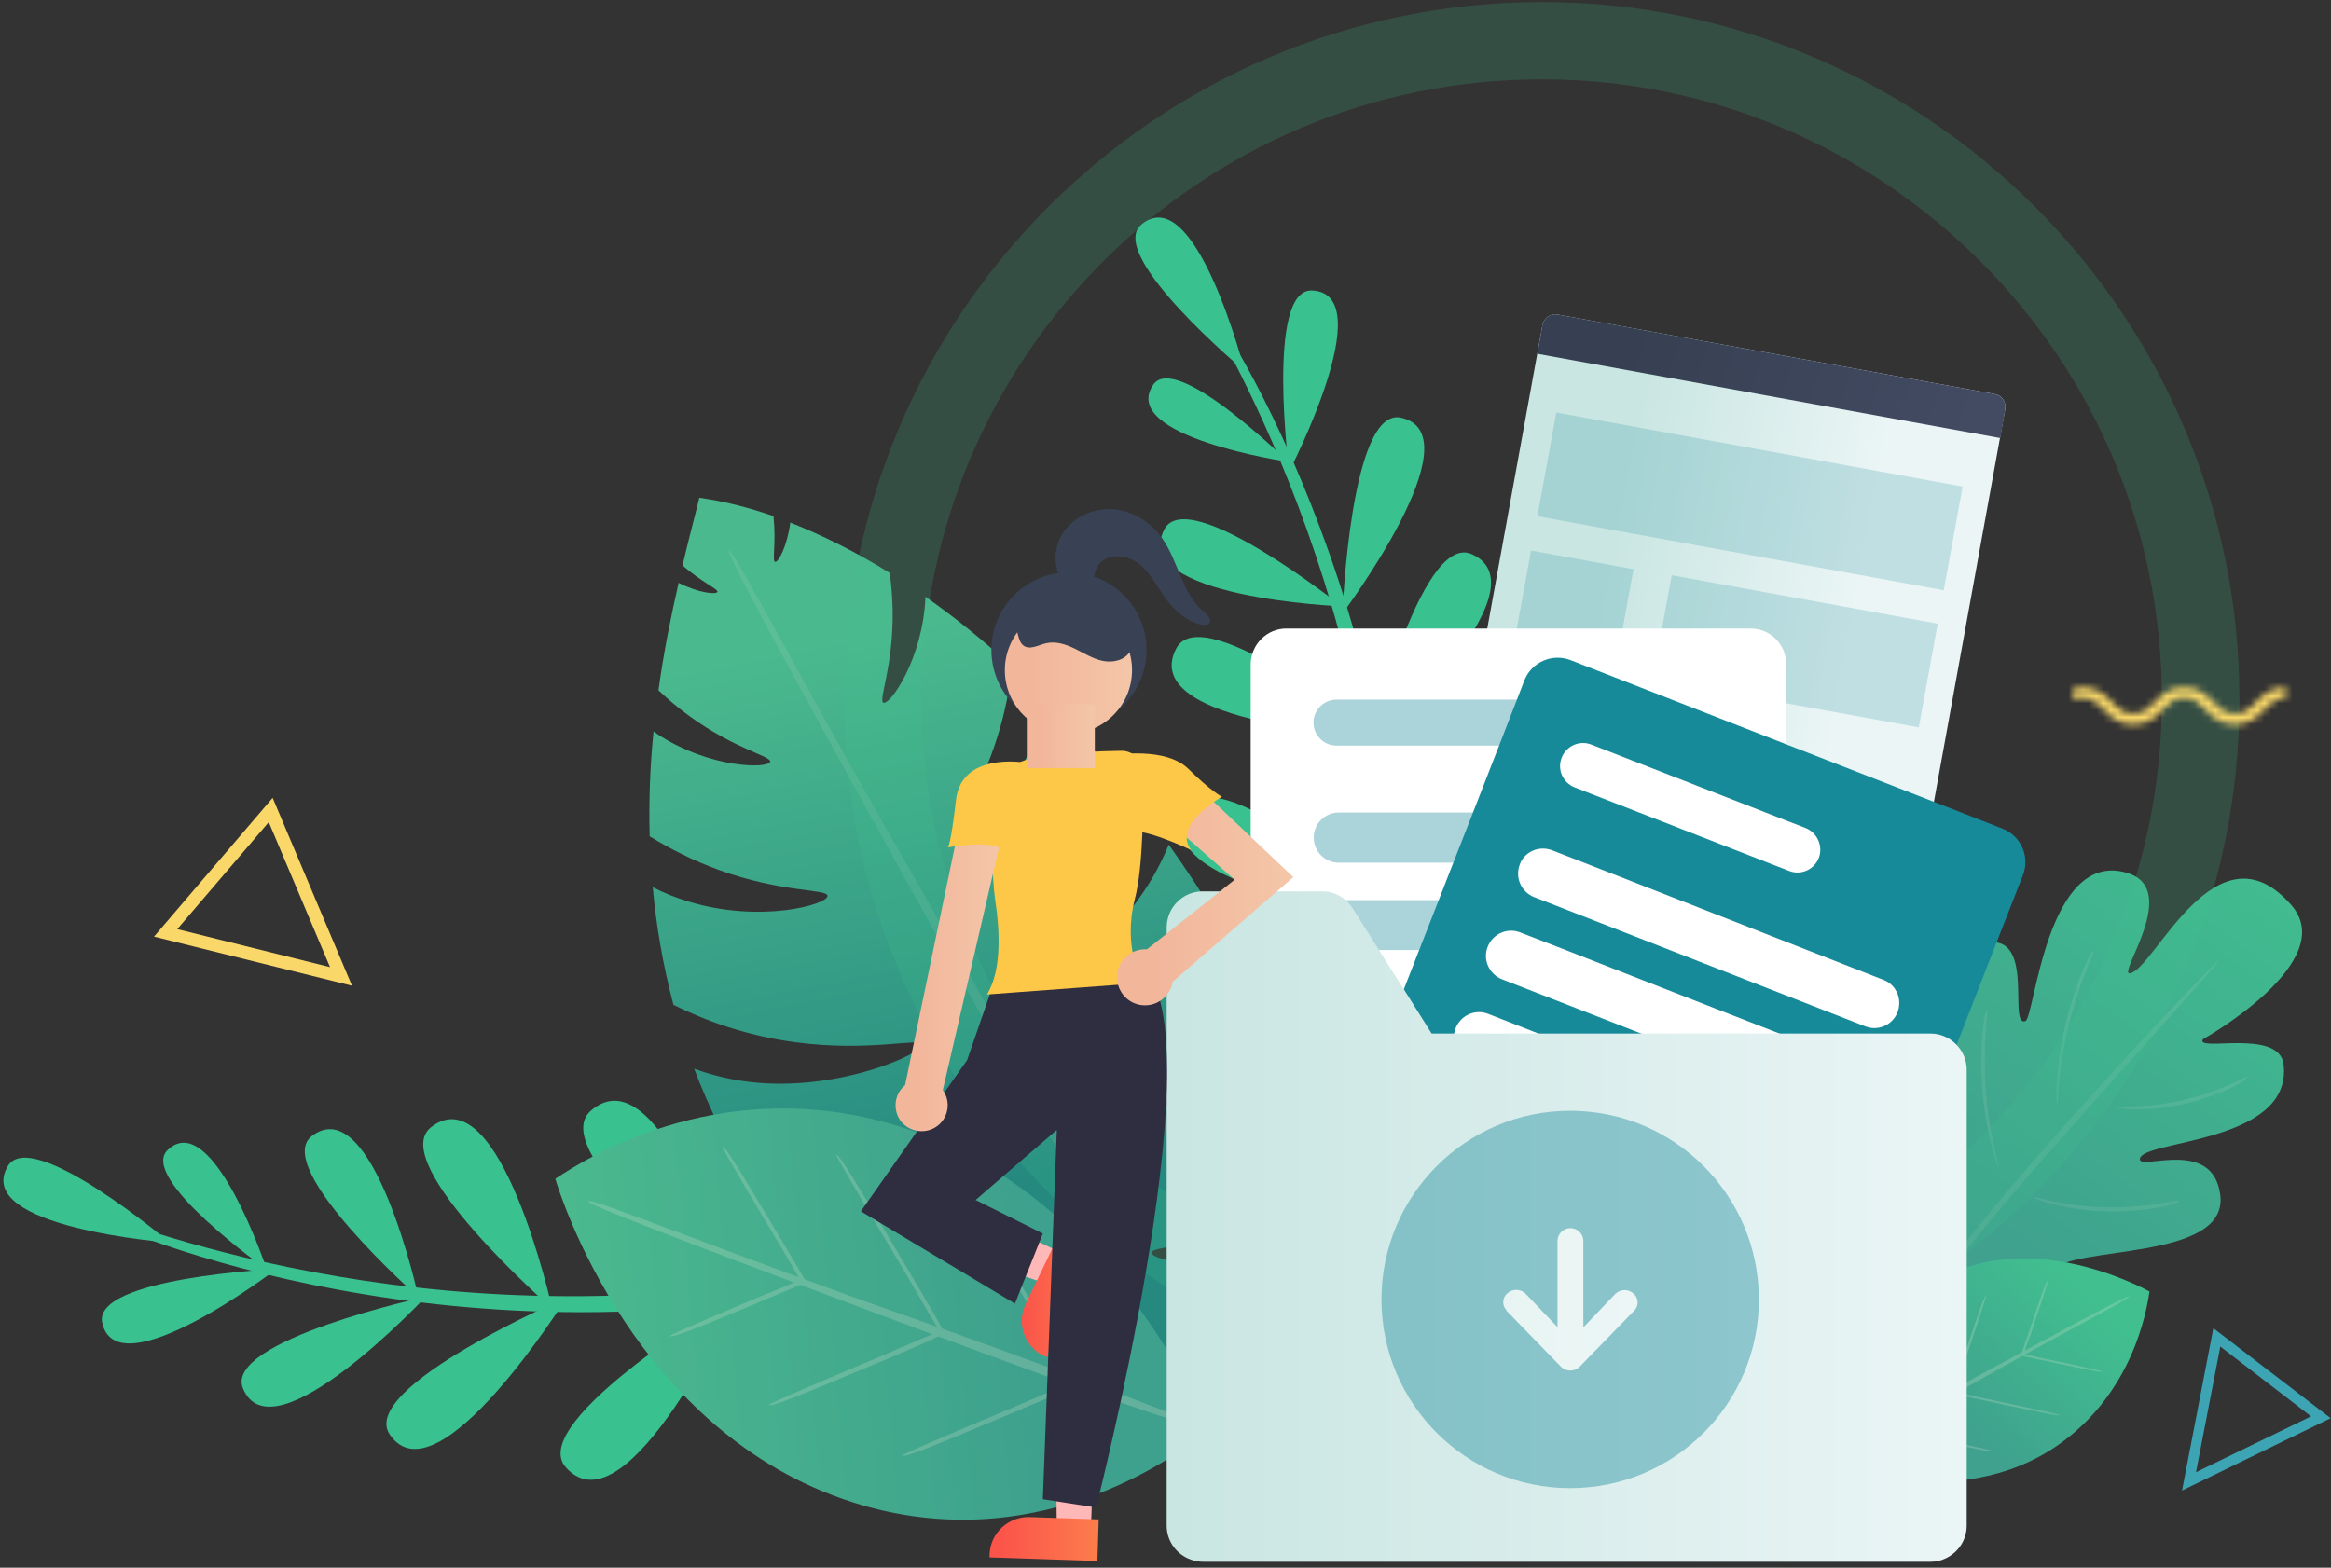
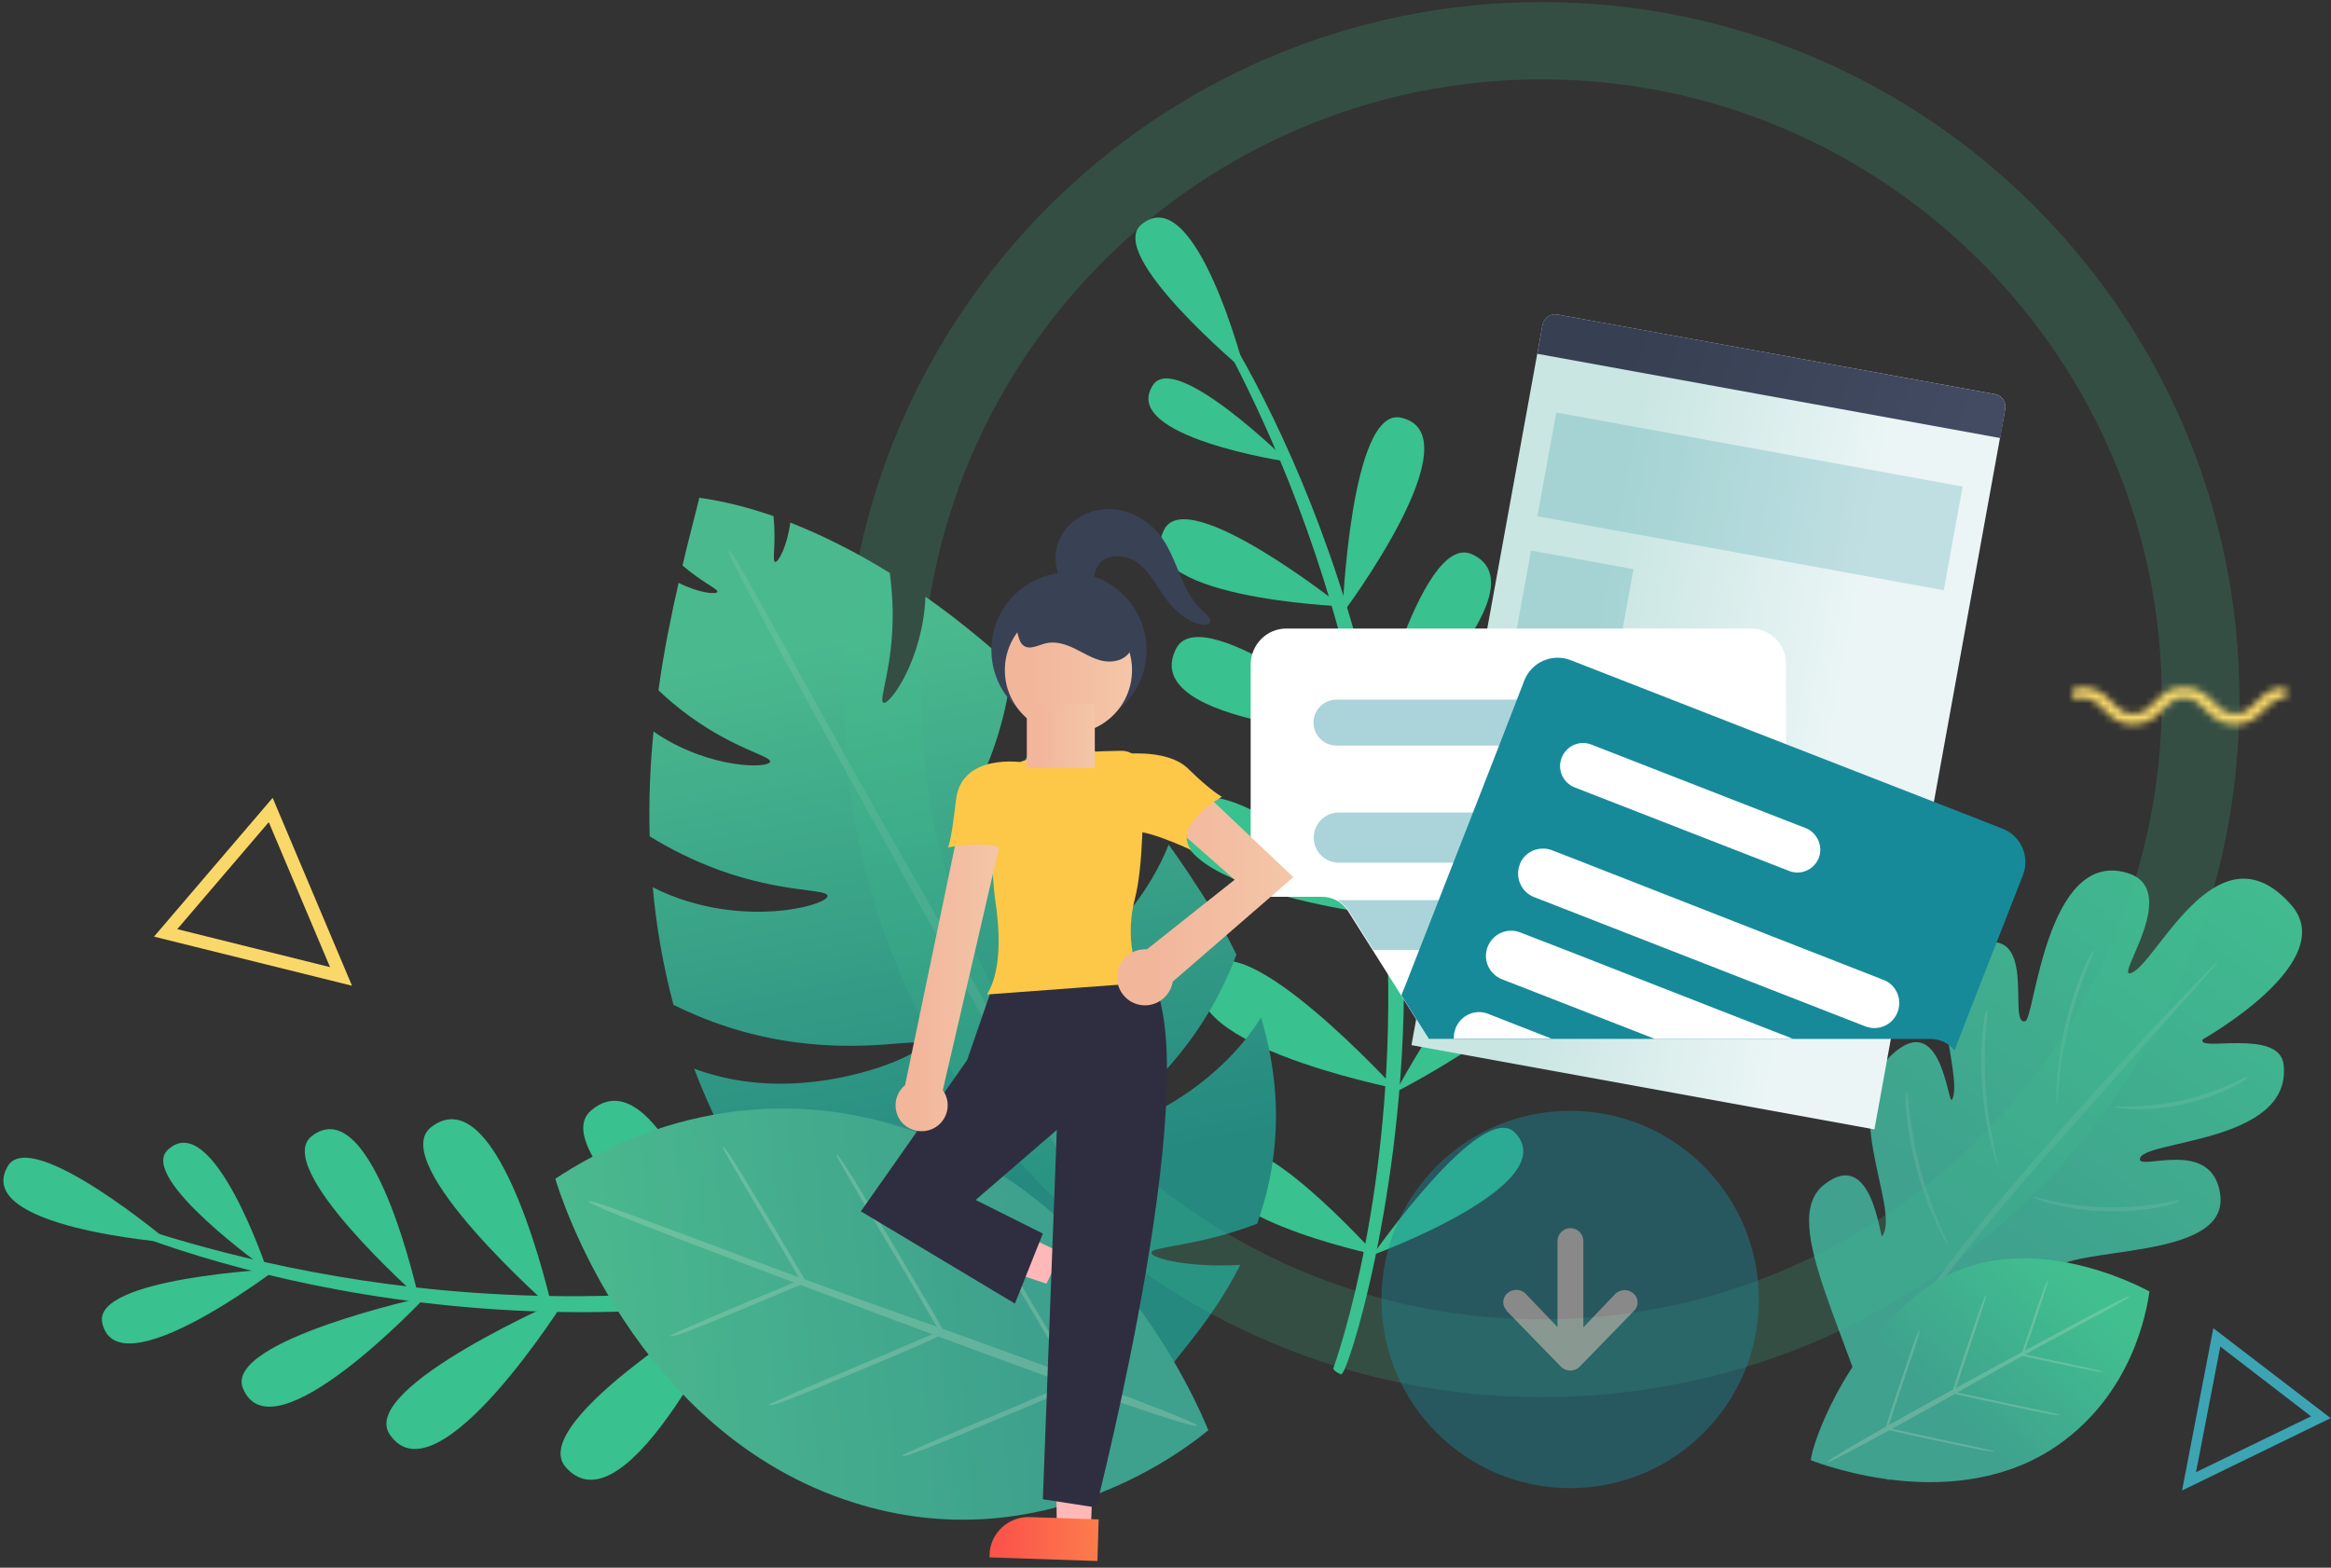
<svg xmlns="http://www.w3.org/2000/svg" xmlns:xlink="http://www.w3.org/1999/xlink" width="333" height="224" viewBox="0 0 333 224">
  <rect x="0" y="0" width="333" height="224" fill="#333333" stroke="none" />
  <defs>
    <linearGradient id="oarm4jcfha" x1="36.877%" x2="79.938%" y1="63.703%" y2="-6.429%">
      <stop offset="0%" stop-color="#3FA18E" />
      <stop offset="100%" stop-color="#41BF8F" />
    </linearGradient>
    <linearGradient id="ba9gr9c5hb" x1="37.612%" x2="80.428%" y1="63.148%" y2="24.422%">
      <stop offset="0%" stop-color="#3FA18E" />
      <stop offset="100%" stop-color="#41BF8F" />
    </linearGradient>
    <linearGradient id="9cqj607qbc" x1="70.905%" x2="65.766%" y1="465.893%" y2="363.631%">
      <stop offset="0%" stop-color="#39A38F" />
      <stop offset="100%" stop-color="#39C18F" />
    </linearGradient>
    <linearGradient id="7myv5ovpqd" x1="266.007%" x2="217.374%" y1="2787.408%" y2="2171.276%">
      <stop offset="0%" stop-color="#39A38F" />
      <stop offset="100%" stop-color="#39C18F" />
    </linearGradient>
    <linearGradient id="7pflzfle8e" x1="656.616%" x2="522.806%" y1="3319.625%" y2="2600.072%">
      <stop offset="0%" stop-color="#39A38F" />
      <stop offset="100%" stop-color="#39C18F" />
    </linearGradient>
    <linearGradient id="0ykljfw9gf" x1="316.617%" x2="254.652%" y1="2505.448%" y2="1936.218%">
      <stop offset="0%" stop-color="#39A38F" />
      <stop offset="100%" stop-color="#39C18F" />
    </linearGradient>
    <linearGradient id="jm7n8j9k9g" x1="428.28%" x2="337.696%" y1="2399.634%" y2="1838.576%">
      <stop offset="0%" stop-color="#39A38F" />
      <stop offset="100%" stop-color="#39C18F" />
    </linearGradient>
    <linearGradient id="jdaw9qc07h" x1="503.366%" x2="390.718%" y1="2293.639%" y2="1737.843%">
      <stop offset="0%" stop-color="#39A38F" />
      <stop offset="100%" stop-color="#39C18F" />
    </linearGradient>
    <linearGradient id="qthvuac44i" x1="698.158%" x2="530.558%" y1="2609.762%" y2="1949.776%">
      <stop offset="0%" stop-color="#39A38F" />
      <stop offset="100%" stop-color="#39C18F" />
    </linearGradient>
    <linearGradient id="4nu2chclsj" x1="782.332%" x2="585.541%" y1="2423.519%" y2="1787.195%">
      <stop offset="0%" stop-color="#39A38F" />
      <stop offset="100%" stop-color="#39C18F" />
    </linearGradient>
    <linearGradient id="pm18sohrsk" x1="956.471%" x2="751.442%" y1="2126.702%" y2="1658.1%">
      <stop offset="0%" stop-color="#39A38F" />
      <stop offset="100%" stop-color="#39C18F" />
    </linearGradient>
    <linearGradient id="ybqr753e8l" x1="726.402%" x2="568.789%" y1="1296.916%" y2="1007.224%">
      <stop offset="0%" stop-color="#39A38F" />
      <stop offset="100%" stop-color="#39C18F" />
    </linearGradient>
    <linearGradient id="xonr4506fm" x1="633.862%" x2="494.205%" y1="1135.235%" y2="876.537%">
      <stop offset="0%" stop-color="#39A38F" />
      <stop offset="100%" stop-color="#39C18F" />
    </linearGradient>
    <linearGradient id="j2t2nc3lan" x1="581.025%" x2="449.303%" y1="1177.274%" y2="898.767%">
      <stop offset="0%" stop-color="#39A38F" />
      <stop offset="100%" stop-color="#39C18F" />
    </linearGradient>
    <linearGradient id="azdskm5r3o" x1="624.316%" x2="476.7%" y1="1499.292%" y2="1128.18%">
      <stop offset="0%" stop-color="#39A38F" />
      <stop offset="100%" stop-color="#39C18F" />
    </linearGradient>
    <linearGradient id="d5u9cb52ap" x1="720.612%" x2="541.517%" y1="1778.622%" y2="1318.55%">
      <stop offset="0%" stop-color="#39A38F" />
      <stop offset="100%" stop-color="#39C18F" />
    </linearGradient>
    <linearGradient id="mamo4xdojq" x1="53.17%" x2="43.993%" y1="78.14%" y2="14.02%">
      <stop offset="0%" stop-color="#258980" />
      <stop offset="100%" stop-color="#4BB98E" />
    </linearGradient>
    <linearGradient id="v04rb1etfr" x1="71.529%" x2="2.186%" y1="48.435%" y2="53.075%">
      <stop offset="0%" stop-color="#3EA18D" />
      <stop offset="100%" stop-color="#4BB98E" />
    </linearGradient>
    <linearGradient id="cw5ypcbhis" x1="29.448%" x2="70.816%" y1="44.714%" y2="55.055%">
      <stop offset="0%" stop-color="#C9E6E2" />
      <stop offset="100%" stop-color="#EBF5F6" />
    </linearGradient>
    <linearGradient id="jrfrc5jqot" x1="4.248%" x2="96.493%" y1="45.031%" y2="55.025%">
      <stop offset="13.66%" stop-color="#373F52" />
      <stop offset="100%" stop-color="#424B62" />
    </linearGradient>
    <linearGradient id="071fuvz5du" x1=".009%" x2="99.984%" y1="49.981%" y2="49.981%">
      <stop offset="0%" stop-color="#C9E6E2" />
      <stop offset="100%" stop-color="#EBF5F6" />
    </linearGradient>
    <linearGradient id="djps0dnyzx" x1=".079%" x2="100.233%" y1="49.972%" y2="49.972%">
      <stop offset="9.405%" stop-color="#FB544A" />
      <stop offset="100%" stop-color="#FC7D4C" />
    </linearGradient>
    <linearGradient id="3rdo84s75y" x1="9.362%" x2="100.045%" y1="50.26%" y2="50.26%">
      <stop offset="0%" stop-color="#FB544A" />
      <stop offset="100%" stop-color="#FC7D4C" />
    </linearGradient>
    <linearGradient id="rttkc8ec4z" x1=".011%" x2="100.119%" y1="50.003%" y2="50.003%">
      <stop offset="21.11%" stop-color="#F2B69B" />
      <stop offset="100%" stop-color="#F4C6A8" />
    </linearGradient>
    <linearGradient id="pzkj13j71A" x1="-.098%" x2="99.942%" y1="50.051%" y2="50.051%">
      <stop offset="21.11%" stop-color="#F2B69B" />
      <stop offset="100%" stop-color="#F4C6A8" />
    </linearGradient>
    <linearGradient id="a3h3qx9xpB" x1=".052%" x2="99.894%" y1="49.932%" y2="49.932%">
      <stop offset="21.11%" stop-color="#F2B69B" />
      <stop offset="100%" stop-color="#F4C6A8" />
    </linearGradient>
    <linearGradient id="temhgh3mcC" x1="-.14%" x2="99.986%" y1="49.815%" y2="49.815%">
      <stop offset="21.11%" stop-color="#F2B69B" />
      <stop offset="100%" stop-color="#F4C6A8" />
    </linearGradient>
    <path id="7uyoreh5yv" d="M26.321 2.335c-.882.915-1.577 1.64-3.045 1.64s-2.164-.725-3.044-1.64c-.962-1-2.054-2.136-4.217-2.136-2.16 0-3.253 1.136-4.215 2.136-.881.915-1.577 1.64-3.044 1.64-1.468 0-2.163-.725-3.046-1.64-.961-1-2.05-2.136-4.213-2.136-.481 0-.912.057-1.298.156v1.643c.364-.156.784-.244 1.298-.244 1.467 0 2.163.724 3.045 1.64.962 1 2.05 2.134 4.214 2.134 2.163 0 3.252-1.133 4.215-2.135.881-.915 1.579-1.639 3.044-1.639 1.468 0 2.165.724 3.046 1.64.963 1 2.053 2.134 4.215 2.134 2.163 0 3.253-1.133 4.214-2.135.882-.915 1.58-1.639 3.046-1.639V.2c-2.164 0-3.254 1.136-4.215 2.136z" />
  </defs>
  <g fill="none" fill-rule="evenodd">
    <g>
      <g>
        <g transform="translate(-937 -257) translate(896 180) translate(40 77)">
          <g fill-rule="nonzero">
            <path fill="url(#oarm4jcfha)" d="M11.632 87.555c5.28-24.298 28.62-16.359 29.69-22.562 1.292-7.57-7.275-6.057-6.315-7.46 2.585-3.73 25.259-1.33 24.077-10.856-1.034-8.235-11.447-3.509-11.484-5.096-.111-2.807 21.824-2.142 20.531-13.553-.59-5.244-12.74-1.699-11.521-3.619 0 0 19.756-11.078 12.592-19.202-10.709-12.15-19.497 9.158-23.006 9.786-1.994.369 7.423-12.076-.48-14.365C34.232-2.732 32.57 21.38 31.241 21.824c-2.77.923 2.29-14.882-7.718-10.524-7.755 3.397-1.034 18.131-2.733 21.713-.59 1.256-1.33-12.001-7.791-7.09-9.122 6.943.59 22.748-2.216 26.625-.332.443-1.403-12.85-8.309-7.349-6.795 5.392 4.395 22.12 9.158 42.356z" transform="translate(259.099 124.077)" />
            <g fill="#F8EFDD" opacity=".1">
              <path d="M.148 66.323c-.333-.112 10.967-17.135 24.187-32.608 14.513-16.987 29.21-32.127 29.32-31.942.149.258-19.312 21.565-28.692 32.496C9.823 51.883.517 66.433.148 66.323zM30.613 22.23c-.185-.036-.295-5.17 1.145-11.226C33.235 4.838 35.488.148 35.857.332c.184.074-2.105 4.284-3.73 11.226-1.514 6.389-1.366 10.71-1.514 10.672zM38.922 22.637c.037.221 4.579.775 9.786-.407 5.317-1.218 9.268-3.47 9.084-3.914-.074-.185-3.62 2.105-9.601 3.434-5.503 1.219-9.306.702-9.27.887zM27.253 35.524c-.037.222 4.542 1.884 10.302 2.031 5.872.148 10.562-1.07 10.525-1.55-.037-.222-4.32 1.144-10.93.96-6.057-.185-9.86-1.625-9.897-1.44zM22.267 31.278c-.184.037-1.846-4.838-2.326-11.042-.48-6.314.258-11.447.665-11.41.184.037-.702 4.69-.148 11.817.517 6.536 1.957 10.598 1.81 10.635zM14.993 42.245c-.185.074-2.733-4.394-4.358-10.413-1.662-6.093-1.92-11.3-1.477-11.337.185 0 .185 4.763 2.068 11.632 1.773 6.315 3.951 10.044 3.767 10.118z" transform="translate(259.099 124.077) translate(5.17 11.448)" />
            </g>
          </g>
          <g fill-rule="nonzero">
            <path fill="url(#ba9gr9c5hb)" d="M.222 29.173c.073-1.847 4.357-15.067 15.435-23.855 13.627-10.783 31.869-.813 32.94-.259-.406 2.844-2.4 14.55-13.146 22.009-14.402 9.97-33.494 2.77-35.23 2.105z" transform="translate(259.468 179.468)" />
            <g fill="#F8EFDD" opacity=".2">
              <path d="M43.5 2.437c.185.333-10.265 5.576-22.599 12.63C17.688 16.912.591 26.44.369 26.144c-.147-.259 6.315-4.062 19.129-11.042C32.422 8.087 43.316 2.18 43.5 2.437z" transform="translate(259.468 179.468) translate(2.216 3.323)" />
              <path d="M33.567 19.387c-.074.222-3.619-.554-8.16-1.514-1.146-.259-7.312-1.514-7.276-1.662.148-.332 2.364.333 6.943 1.293s8.493 1.81 8.493 1.883zM28.287 10.635c-.148.11-.259.185-.407.259 1.551.332 3.176.664 3.693.775 4.542.96 8.124 1.736 8.161 1.514.037-.074-3.914-.923-8.493-1.883-1.145-.259-2.105-.443-2.954-.665zM24.261 24.594c-.073.221-3.618-.554-8.16-1.514-1.145-.259-7.312-1.514-7.275-1.662.147-.332 2.363.332 6.942 1.292 4.58.96 8.493 1.81 8.493 1.884z" transform="translate(259.468 179.468) translate(2.216 3.323)" />
              <path d="M23.08 2.253c-.259-.074-1.33 3.212-2.733 7.348-.37 1.071-2.29 6.684-2.105 6.684.406.037.887-2.068 2.327-6.24 1.403-4.21 2.585-7.792 2.51-7.792zM28.471 10.635c-.184.037-.332.11-.443.222.48-1.44.96-2.88 1.145-3.36C30.576 3.36 31.647.073 31.905.146c.074.038-1.107 3.62-2.51 7.792-.407.997-.702 1.92-.924 2.696zM13.552 7.349c-.258-.074-1.329 3.212-2.732 7.348-.37 1.071-2.29 6.684-2.105 6.684.406.037.886-2.068 2.326-6.24 1.404-4.173 2.585-7.755 2.511-7.792z" transform="translate(259.468 179.468) translate(2.216 3.323)" />
            </g>
          </g>
          <g fill-rule="nonzero">
-             <path fill="url(#9cqj607qbc)" d="M29.505 165.362c.923.11 9.084-25.776 8.974-56.72C38.257 51.181 9.6 9.711 8.64 10.117c-.85.37 24.41 35.746 27.327 90.99 1.735 32.828-5.318 56.942-7.57 63.368-.111.332 1.033.886 1.107.886z" transform="translate(163.087 31.02)" />
-             <path fill="url(#7myv5ovpqd)" d="M22.083 36.337s13.183-25.443 3.25-25.85c-6.61-.258-3.25 25.85-3.25 25.85z" transform="translate(163.087 31.02)" />
+             <path fill="url(#9cqj607qbc)" d="M29.505 165.362c.923.11 9.084-25.776 8.974-56.72C38.257 51.181 9.6 9.711 8.64 10.117c-.85.37 24.41 35.746 27.327 90.99 1.735 32.828-5.318 56.942-7.57 63.368-.111.332 1.033.886 1.107.886" transform="translate(163.087 31.02)" />
            <path fill="url(#7pflzfle8e)" d="M15.731 22.009S8.715-5.465.961 1.07c-5.134 4.32 14.77 20.938 14.77 20.938z" transform="translate(163.087 31.02)" />
            <path fill="url(#0ykljfw9gf)" d="M29.69 56.647s19.24-25.628 8.345-27.991c-7.2-1.551-8.345 27.991-8.345 27.991z" transform="translate(163.087 31.02)" />
            <path fill="url(#jm7n8j9k9g)" d="M33.272 76.477s25.997-23.412 14.882-28.323c-7.423-3.25-14.882 28.323-14.882 28.323z" transform="translate(163.087 31.02)" />
            <path fill="url(#jdaw9qc07h)" d="M37.186 100.59s31.24-21.565 19.978-28.47c-7.496-4.616-19.978 28.47-19.978 28.47z" transform="translate(163.087 31.02)" />
            <path fill="url(#qthvuac44i)" d="M37.26 125.037s31.462-15.953 21.972-23.818c-6.352-5.207-21.972 23.818-21.972 23.818z" transform="translate(163.087 31.02)" />
            <path fill="url(#4nu2chclsj)" d="M34.01 148.301s27.438-10.044 20.347-17.466C49.705 125.886 34.01 148.3 34.01 148.3z" transform="translate(163.087 31.02)" />
            <path fill="url(#pm18sohrsk)" d="M21.935 34.97S-2.253 31.388 2.622 24.003C5.835 19.055 21.935 34.97 21.935 34.97z" transform="translate(163.087 31.02)" />
            <path fill="url(#ybqr753e8l)" d="M29.579 55.613S-.812 54.394 4.247 44.609c3.397-6.463 25.332 11.004 25.332 11.004z" transform="translate(163.087 31.02)" />
            <path fill="url(#xonr4506fm)" d="M34.527 74.15S.185 72.675 5.945 61.633c3.84-7.348 28.582 12.519 28.582 12.519z" transform="translate(163.087 31.02)" />
            <path fill="url(#j2t2nc3lan)" d="M37.777 100.074S.627 96.123 7.607 84.49c4.653-7.717 30.17 15.584 30.17 15.584z" transform="translate(163.087 31.02)" />
            <path fill="url(#azdskm5r3o)" d="M37.186 124.483s-34.121-6.795-26.699-17.024c4.949-6.757 26.7 17.024 26.7 17.024z" transform="translate(163.087 31.02)" />
            <path fill="url(#d5u9cb52ap)" d="M34.417 148.264S6.167 142.32 12.445 133.9c4.136-5.613 21.972 14.364 21.972 14.364z" transform="translate(163.087 31.02)" />
          </g>
          <g fill-rule="nonzero">
            <path fill="url(#9cqj607qbc)" d="M29.505 165.362c.923.11 9.084-25.776 8.974-56.72C38.257 51.181 9.6 9.711 8.64 10.117c-.85.37 24.41 35.746 27.327 90.99 1.735 32.828-5.318 56.942-7.57 63.368-.111.332 1.033.886 1.107.886z" transform="scale(1 -1) rotate(-80 -98.407 -83.465)" />
            <path fill="url(#7myv5ovpqd)" d="M22.083 36.337s13.183-25.443 3.25-25.85c-6.61-.258-3.25 25.85-3.25 25.85z" transform="scale(1 -1) rotate(-80 -98.407 -83.465)" />
            <path fill="url(#7pflzfle8e)" d="M15.731 22.009S8.715-5.465.961 1.07c-5.134 4.32 14.77 20.938 14.77 20.938z" transform="scale(1 -1) rotate(-80 -98.407 -83.465)" />
            <path fill="url(#0ykljfw9gf)" d="M29.69 56.647s19.24-25.628 8.345-27.991c-7.2-1.551-8.345 27.991-8.345 27.991z" transform="scale(1 -1) rotate(-80 -98.407 -83.465)" />
            <path fill="url(#jm7n8j9k9g)" d="M33.272 76.477s25.997-23.412 14.882-28.323c-7.423-3.25-14.882 28.323-14.882 28.323z" transform="scale(1 -1) rotate(-80 -98.407 -83.465)" />
            <path fill="url(#jdaw9qc07h)" d="M37.186 100.59s31.24-21.565 19.978-28.47c-7.496-4.616-19.978 28.47-19.978 28.47z" transform="scale(1 -1) rotate(-80 -98.407 -83.465)" />
            <path fill="url(#qthvuac44i)" d="M37.26 125.037s31.462-15.953 21.972-23.818c-6.352-5.207-21.972 23.818-21.972 23.818z" transform="scale(1 -1) rotate(-80 -98.407 -83.465)" />
            <path fill="url(#4nu2chclsj)" d="M34.01 148.301s27.438-10.044 20.347-17.466C49.705 125.886 34.01 148.3 34.01 148.3z" transform="scale(1 -1) rotate(-80 -98.407 -83.465)" />
            <path fill="url(#pm18sohrsk)" d="M21.935 34.97S-2.253 31.388 2.622 24.003C5.835 19.055 21.935 34.97 21.935 34.97z" transform="scale(1 -1) rotate(-80 -98.407 -83.465)" />
            <path fill="url(#ybqr753e8l)" d="M29.579 55.613S-.812 54.394 4.247 44.609c3.397-6.463 25.332 11.004 25.332 11.004z" transform="scale(1 -1) rotate(-80 -98.407 -83.465)" />
            <path fill="url(#xonr4506fm)" d="M34.527 74.15S.185 72.675 5.945 61.633c3.84-7.348 28.582 12.519 28.582 12.519z" transform="scale(1 -1) rotate(-80 -98.407 -83.465)" />
            <path fill="url(#j2t2nc3lan)" d="M37.777 100.074S.627 96.123 7.607 84.49c4.653-7.717 30.17 15.584 30.17 15.584z" transform="scale(1 -1) rotate(-80 -98.407 -83.465)" />
            <path fill="url(#azdskm5r3o)" d="M37.186 124.483s-34.121-6.795-26.699-17.024c4.949-6.757 26.7 17.024 26.7 17.024z" transform="scale(1 -1) rotate(-80 -98.407 -83.465)" />
            <path fill="url(#d5u9cb52ap)" d="M34.417 148.264S6.167 142.32 12.445 133.9c4.136-5.613 21.972 14.364 21.972 14.364z" transform="scale(1 -1) rotate(-80 -98.407 -83.465)" />
          </g>
          <g fill-rule="nonzero">
            <path fill="url(#mamo4xdojq)" d="M71.824 108.124c-.147-.96 6.426-.85 15.104-4.173 2.806-7.865 4.062-17.762.554-29.468-.554.886-1.182 1.773-1.847 2.659-7.164 9.232-18.279 13.59-19.128 12.592-.665-.775 5.65-4.542 11.521-12.925 2.733-3.914 4.616-7.791 5.945-11.3-1.218-2.51-2.621-5.095-4.32-7.754-1.736-2.733-3.508-5.392-5.355-7.977-.627 1.551-1.403 3.176-2.363 4.801-6.167 10.487-16.95 16.728-17.91 15.879-.775-.665 5.207-5.502 10.155-14.919 2.4-4.616 3.878-8.973 4.8-12.85-3.803-4.801-7.754-9.27-11.816-13.332-.185.665-.37 1.367-.59 2.068-3.361 10.303-11.19 16.618-12.113 15.805-.739-.627 3.397-5.465 5.908-14.697.776-2.843 1.256-5.613 1.551-8.198-4.062-3.692-8.198-7.053-12.37-9.97-.37 8.973-5.133 15.583-6.02 15.14-.738-.37 1.44-5.133 1.33-13.146-.037-1.883-.185-3.656-.407-5.391-4.763-2.955-9.527-5.355-14.217-7.201-.443 3.397-1.735 5.76-2.178 5.613-.444-.148.184-2.585-.222-6.537C14.217 1.588 10.709.702 7.238.222c-.628 2.621-1.514 5.871-2.4 9.675 2.88 2.474 5.096 3.36 4.985 3.766-.148.406-2.659.185-5.54-1.292-1.033 4.542-2.104 9.675-2.88 15.362 1.33 1.255 2.807 2.51 4.432 3.692 6.499 4.727 11.632 5.687 11.521 6.5-.148.997-8.42 1.07-16.027-3.878-.221-.147-.406-.295-.627-.443C.222 38.368 0 43.39.148 48.597c2.88 1.772 6.204 3.47 9.97 4.837 9.01 3.25 15.325 2.66 15.436 3.656.11 1.219-9.527 3.988-19.904.813-1.846-.554-3.545-1.256-5.06-2.032.48 5.466 1.441 11.079 2.955 16.803 4.32 2.141 10.192 4.394 17.467 5.354 10.561 1.403 17.947-.702 18.057.295.148 1.256-11.189 6.463-23.3 5.503-3.583-.296-6.685-1.071-9.27-2.031 2.105 5.539 4.8 11.115 8.272 16.654.148.259.332.48.48.739 4.136 1.292 9.232 2.326 15.177 2.363 10.23.037 16.95-2.954 17.209-1.957.332 1.218-9.675 7.792-21.308 8.345-1.55.074-3.028.037-4.43-.073 8.53 9.342 18.094 13.81 26.735 15.842 6.942-4.912 10.34-9.786 11.004-9.159.591.554-1.219 5.207-5.096 10.23 9.786 1.255 17.54-.148 19.756.147.665-1.625 6.02-6.795 10.23-15.103-7.054.443-12.556-.85-12.704-1.699z" transform="translate(93.663 70.901)" />
            <path fill="#F7EEDE" d="M11.448 7.755c.627-.333 12.112 21.898 27.363 48.227 3.951 6.869 31.98 56.5 31.351 56.869-.517.295-16.063-26.699-31.203-54.025C23.744 31.352 10.894 8.05 11.448 7.755z" opacity=".1" transform="translate(93.663 70.901)" />
          </g>
          <g fill-rule="nonzero">
            <path fill="url(#v04rb1etfr)" d="M93.612 46.307C91.027 48.45 70.126 65.325 42.836 56.61 11.632 46.677.96 12.555.332 10.377c4.32-2.88 22.6-14.402 46.345-8.272 31.868 8.198 45.642 40.953 46.935 44.202z" transform="translate(80 158.05)" />
            <g fill="#F7EEDE" opacity=".2">
              <path d="M.222 8.05c.184-.664 20.642 7.681 45.9 16.544 6.574 2.29 41.286 14.845 41.102 15.51-.149.553-13.553-3.989-39.292-13.59C21.972 16.802.037 8.604.222 8.05z" transform="translate(80 158.05) translate(4.8 5.54)" />
              <path d="M35.672 1.403c.406-.184 3.914 5.798 8.457 13.405 1.144 1.957 7.311 12.223 7.053 12.297-.665.221-2.585-3.73-7.164-11.374-4.616-7.68-8.494-14.29-8.346-14.328zM30.65 19.535c.332.037.628.147.886.295-1.55-2.622-3.139-5.28-3.656-6.167C23.338 6.093 19.83.073 19.424.258c-.148.074 3.73 6.647 8.346 14.328 1.107 1.847 2.068 3.509 2.88 4.949zM54.579 8.198c.406-.185 3.914 5.798 8.456 13.405C64.18 23.56 70.347 33.826 70.09 33.9c-.665.221-2.585-3.73-7.164-11.374-4.616-7.681-8.494-14.254-8.346-14.328z" transform="translate(80 158.05) translate(4.8 5.54)" />
              <path d="M26.034 37.15c.222.442 6.02-2.032 13.368-5.097 1.883-.775 11.854-4.911 11.669-5.207-.443-.627-3.914 1.256-11.337 4.32-7.46 3.14-13.774 5.835-13.7 5.983zM30.428 19.313c.296.185.554.332.85.37-2.511 1.07-5.096 2.141-5.983 2.51-7.348 3.065-13.109 5.54-13.367 5.097-.074-.148 6.24-2.844 13.7-5.983 1.846-.701 3.434-1.403 4.8-1.994zM45.089 44.387c.221.443 6.019-2.031 13.367-5.096 1.884-.775 11.854-4.911 11.67-5.207-.444-.628-3.915 1.256-11.337 4.32-7.423 3.103-13.774 5.835-13.7 5.983z" transform="translate(80 158.05) translate(4.8 5.54)" />
            </g>
          </g>
          <g fill-rule="nonzero">
            <path fill="url(#cw5ypcbhis)" d="M66.174 116.691L.037 104.653 18.759 1.736C18.944.739 19.904.074 20.901.258l62.482 11.374c.997.185 1.661 1.145 1.477 2.142L66.174 116.691z" transform="translate(202.6 44.682)" />
            <path fill="#178A9A" d="M18.898 19.426H77.908V34.492H18.898z" opacity=".2" transform="translate(202.6 44.682) rotate(10.323 48.402 26.959)" />
-             <path fill="#178A9A" d="M35.55 40.848H74.176V55.914H35.55z" opacity=".2" transform="translate(202.6 44.682) rotate(10.323 54.863 48.381)" />
            <path fill="#178A9A" d="M15.648 35.191H30.53V50.257H15.648z" opacity=".2" transform="translate(202.6 44.682) rotate(10.323 23.09 42.724)" />
            <path fill="url(#jrfrc5jqot)" d="M84.158 17.91L18.021 5.87l.738-4.135C18.944.739 19.904.074 20.901.258l62.482 11.374c.997.185 1.661 1.145 1.477 2.142l-.702 4.136z" transform="translate(202.6 44.682)" />
          </g>
          <path fill="#F9D869" fill-rule="nonzero" d="M51.287 140.846L23 133.83 39.95 114l11.337 26.846zm-24.964-8.087l21.825 5.429-8.752-20.717-13.073 15.288z" />
          <path fill="#41BF8F" fill-rule="nonzero" d="M221.248 199.63c-54.948 0-99.667-44.719-99.667-99.704 0-54.948 44.719-99.63 99.667-99.63s99.668 44.719 99.668 99.63c0 26.625-10.377 51.662-29.173 70.495-18.833 18.833-43.87 29.21-70.495 29.21zm0-188.293c-48.855 0-88.59 39.734-88.59 88.552 0 48.892 39.735 88.627 88.59 88.627 48.855 0 88.59-39.772 88.59-88.627.036-48.818-39.735-88.552-88.59-88.552z" opacity=".193" />
          <path fill="#FFF" fill-rule="nonzero" d="M251.086 89.808h-66.322c-2.807 0-5.06 2.29-5.096 5.096v33.235h10.192c1.514 0 2.917.775 3.73 2.068l3.544 5.613 3.398 5.391.628.997 3.877 6.167.037.074h51.071V94.904c.037-2.843-2.253-5.096-5.06-5.096z" />
          <path fill="#178A9A" fill-rule="nonzero" d="M224.793 99.963h-32.865c-1.81 0-3.287 1.477-3.287 3.287 0 1.81 1.477 3.286 3.287 3.286h32.865c1.81 0 3.287-1.477 3.287-3.286 0-1.81-1.44-3.287-3.287-3.287zM243.035 116.1H192.26c-1.994 0-3.582 1.588-3.582 3.582 0 1.995 1.588 3.582 3.582 3.582h50.775c1.995 0 3.582-1.587 3.582-3.582 0-1.994-1.587-3.582-3.582-3.582zM246.285 130.687c-.59-1.256-1.846-2.068-3.25-2.068h-50.997c.665.37 1.219.886 1.625 1.514l3.545 5.613h45.864c1.994 0 3.582-1.588 3.582-3.582-.037-.48-.147-.997-.369-1.477z" opacity=".36" />
          <path fill="#FFF" fill-rule="nonzero" d="M246.58 144.276c-.258-1.772-1.772-3.102-3.545-3.102H200.57l.627.997 3.878 6.167h37.961c.739 0 1.478-.221 2.068-.664.96-.665 1.514-1.773 1.514-2.918 0-.147 0-.295-.036-.48z" />
          <path fill="#178A9A" fill-rule="nonzero" d="M287.127 118.427l-5.17-2.031-25.775-10.044-30.835-12.039c-2.622-.997-5.539.296-6.573 2.88l-1.07 2.77-2.549 6.573-3.73 9.564-2.806 7.164-2.105 5.392-2.806 7.164-2.105 5.391-.074.148-.333.85 3.878 6.166.037.074h71.676c1.33 0 2.585.59 3.435 1.625l.295-.776 3.693-9.49L290.007 125c.997-2.622-.295-5.54-2.88-6.573z" />
          <path fill="#FFF" fill-rule="nonzero" d="M258.951 118.316l-2.77-1.07-27.843-10.858c-1.698-.664-3.582.185-4.246 1.884-.665 1.698.184 3.582 1.883 4.246l9.195 3.582 11.374 4.432 9.675 3.766.369.148c1.699.665 3.582-.185 4.247-1.883.627-1.662-.222-3.582-1.884-4.247zM270.03 139.993l-13.885-5.429-9.897-3.877-5.28-2.068-13.774-5.392-4.469-1.735c-1.735-.665-3.693.074-4.505 1.735-.037.074-.074.185-.11.296-.702 1.846.184 3.914 2.03 4.653l1.145.443 18.353 7.164 16.544 6.462 11.263 4.395c.406.147.849.258 1.292.258 1.994 0 3.582-1.588 3.582-3.582 0-1.477-.886-2.806-2.29-3.323zM256.182 148.043l-.887-.333-8.714-3.397-7.94-3.102-13.774-5.391-6.684-2.585c-1.846-.739-3.914.184-4.653 2.03-.738 1.847.185 3.915 2.031 4.654l3.324 1.292 16.654 6.5 1.699.664.184.074h19.72l-.96-.406zM222.467 148.338l-1.699-.664-7.164-2.807c-1.846-.738-3.914.185-4.653 2.031-.11.259-.147.517-.221.776-.037.221-.037.443-.037.664v.074h13.921l-.147-.074z" />
-           <path fill="url(#071fuvz5du)" fill-rule="nonzero" d="M280.517 149.298c-.96-1.034-2.326-1.624-3.73-1.624h-71.27l-3.988-6.352-.111-.148-3.397-5.391-3.804-6.02c-.96-1.513-2.585-2.4-4.357-2.4H172.8c-2.844 0-5.134 2.327-5.134 5.17v85.45c0 2.032 1.182 3.841 3.028 4.69.665.296 1.403.48 2.142.48h103.951c.739 0 1.477-.147 2.142-.48 1.846-.849 3.028-2.658 3.028-4.69v-65.14c0-1.329-.517-2.585-1.44-3.545z" />
          <g transform="translate(297 98)">
            <mask id="tyhpu95dfw" fill="#fff">
              <use xlink:href="#7uyoreh5yv" />
            </mask>
            <path fill="#F9D869" d="M-4.667 10.394L35.401 10.394 35.401 -4.667 -4.667 -4.667z" mask="url(#tyhpu95dfw)" />
          </g>
          <path fill="#FFB8B8" fill-rule="nonzero" d="M152.6 178.988L150.495 183.419 132.437 177.363 135.539 170.827z" />
-           <path fill="url(#djps0dnyzx)" fill-rule="nonzero" d="M147.504 186.374l4.283-8.937 5.355 2.585-6.647 13.885-.406-.185c-2.733-1.33-3.878-4.616-2.585-7.348z" />
          <path fill="#FFB8B8" fill-rule="nonzero" d="M156.846 218.464L151.972 218.316 151.75 199.225 157.511 199.594z" />
          <path fill="url(#3rdo84s75y)" fill-rule="nonzero" d="M148.058 216.765l9.896.332-.184 5.946-15.4-.517v-.443c.112-3.028 2.66-5.392 5.688-5.318z" />
          <path fill="#2F2E41" fill-rule="nonzero" d="M164.749 138.663s-14.993-3.803-21.787 1.81l-3.804 11.004-15.177 21.603 22.009 13.183 3.988-10.007-9.601-4.801 11.595-10.007-1.994 52.77 7.607 1.18c-.037.038 16.765-65.14 7.164-76.735z" />
          <path fill="#FDC748" fill-rule="nonzero" d="M142.001 142.097l.185-.332c1.92-3.434 1.625-9.01.997-13.072-.517-3.398-.48-9.417-.37-13.885.038-3.102 2.253-5.724 5.282-6.352 4.579-.96 10.155-1.144 13.109-1.181v.184-.184c1.662 0 3.028 1.33 3.065 2.954.074 4.8.074 13.515-1.145 18.205-1.772 6.943.997 11.67 1.034 11.706l.185.296L142 142.097z" />
          <path fill="url(#rttkc8ec4z)" fill-rule="nonzero" d="M134.284 161.263c1.846-.886 2.621-3.102 1.735-4.948l-.332-.554 8.456-36.485h-6.388l-7.46 35.783c-1.587 1.293-1.809 3.656-.517 5.244 1.108 1.292 2.955 1.698 4.506.96z" />
          <path fill="url(#pzkj13j71A)" fill-rule="nonzero" d="M185.76 125.332l-14.106-13.367-3.803 5.354 9.527 8.383-12.518 9.933h-.259c-2.215 0-4.025 1.773-4.025 3.988 0 2.216 1.773 4.025 3.988 4.025 1.994 0 3.693-1.477 3.988-3.47l.037.036 17.172-14.882z" />
          <path fill="#FDC748" fill-rule="nonzero" d="M147.171 108.936s-8.825-1.44-9.6 5.355c-.776 6.795-1.183 6.795-1.183 6.795s6.389-1.182 8.014.406c1.625 1.588 2.77-12.556 2.77-12.556zM160.355 107.866s7.2-1.182 10.413 1.994c3.213 3.175 4.8 3.988 4.8 3.988s-7.2 3.988-4.394 7.607c0 0-7.607-3.582-8.788-2.4-1.22 1.218-2.031-11.19-2.031-11.19z" />
          <path fill="#394254" fill-rule="nonzero" d="M154.04 84.675c-2.253-1.81-2.88-5.318-1.551-7.902 1.33-2.585 4.284-4.136 7.2-4.026 2.918.111 5.65 1.773 7.312 4.136 2.364 3.324 2.844 7.94 5.983 10.562 2.843 2.363-1.699 3.102-5.429-1.884-1.292-1.772-2.252-3.84-4.025-5.133-1.772-1.292-4.69-1.366-5.76.517-.517.924-.48 2.105-.96 3.065s-2.068 1.477-2.549.517" />
          <circle cx="153.708" cy="92.873" r="11.078" fill="#394254" fill-rule="nonzero" />
          <circle cx="153.634" cy="95.753" r="9.084" fill="url(#a3h3qx9xpB)" fill-rule="nonzero" />
          <path fill="#394254" fill-rule="nonzero" d="M145.362 89.07c1.219.258.812 2.326 1.81 3.138.886.739 2.141-.037 3.249-.295 1.403-.332 2.843.148 4.136.775 1.292.628 2.548 1.44 3.951 1.736 1.403.295 3.065-.037 3.878-1.256.738-1.144.48-2.695-.111-3.95-2.179-4.58-7.607-6.5-12.186-4.321-1.81.849-3.324 2.326-4.21 4.099" />
          <path fill="#3DA4B4" fill-rule="nonzero" d="M312.72 212.97l4.47-23.19 16.764 12.85-21.233 10.34zm5.466-20.568l-3.471 17.947 16.433-7.977-12.962-9.97z" />
          <g fill-rule="nonzero" opacity=".421" transform="translate(198.168 158.42)">
            <circle cx="27.142" cy="27.253" r="26.957" fill="#178A9A" />
            <path fill="#FFF" d="M18.095 28.914l7.754 7.977c.333.332.813.517 1.293.517h.037c.48 0 .96-.185 1.292-.517l7.755-7.977c.702-.627.739-1.735.074-2.4l-.074-.074c-.739-.701-1.883-.701-2.622 0l-4.579 4.8V18.834c-.037-1.034-.923-1.81-1.92-1.772-.96.036-1.736.812-1.773 1.772v12.37l-4.579-4.8c-.738-.701-1.883-.701-2.622 0-.701.628-.738 1.736-.073 2.4-.037.074 0 .074.037.111z" />
          </g>
          <path fill="url(#temhgh3mcC)" fill-rule="nonzero" d="M147.688 100.628H157.4V109.749H147.688z" />
        </g>
      </g>
    </g>
  </g>
</svg>